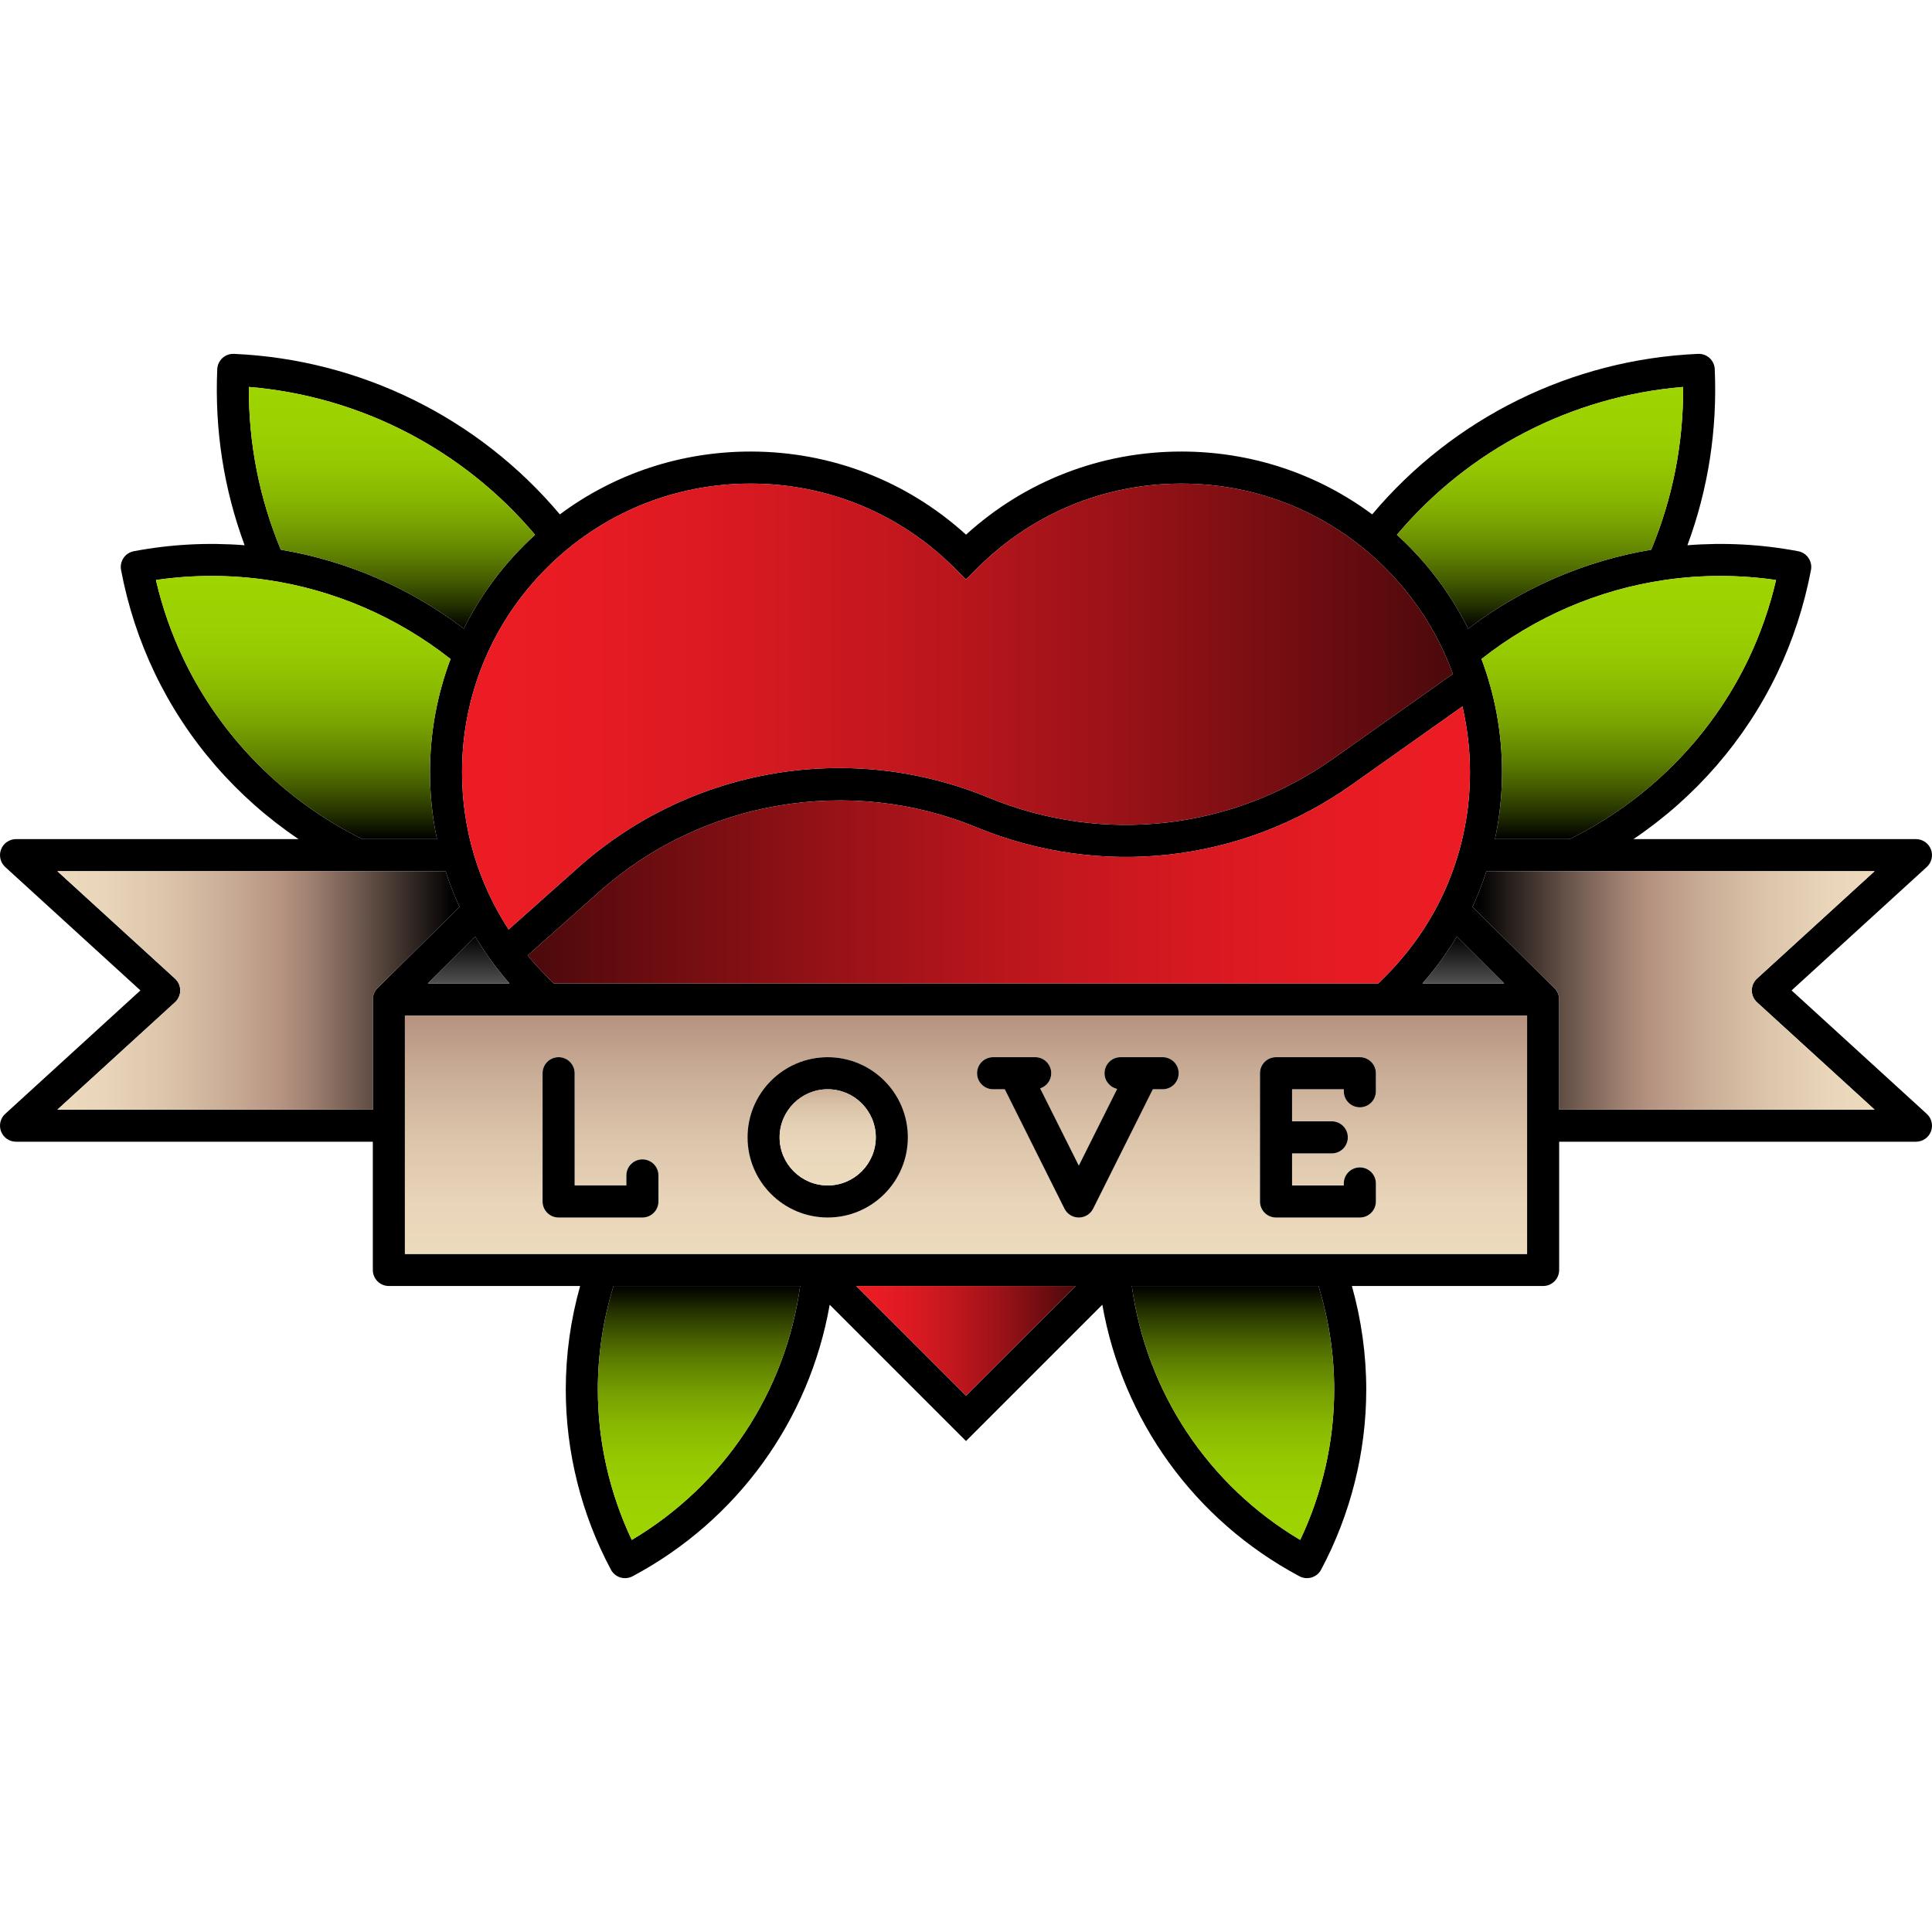
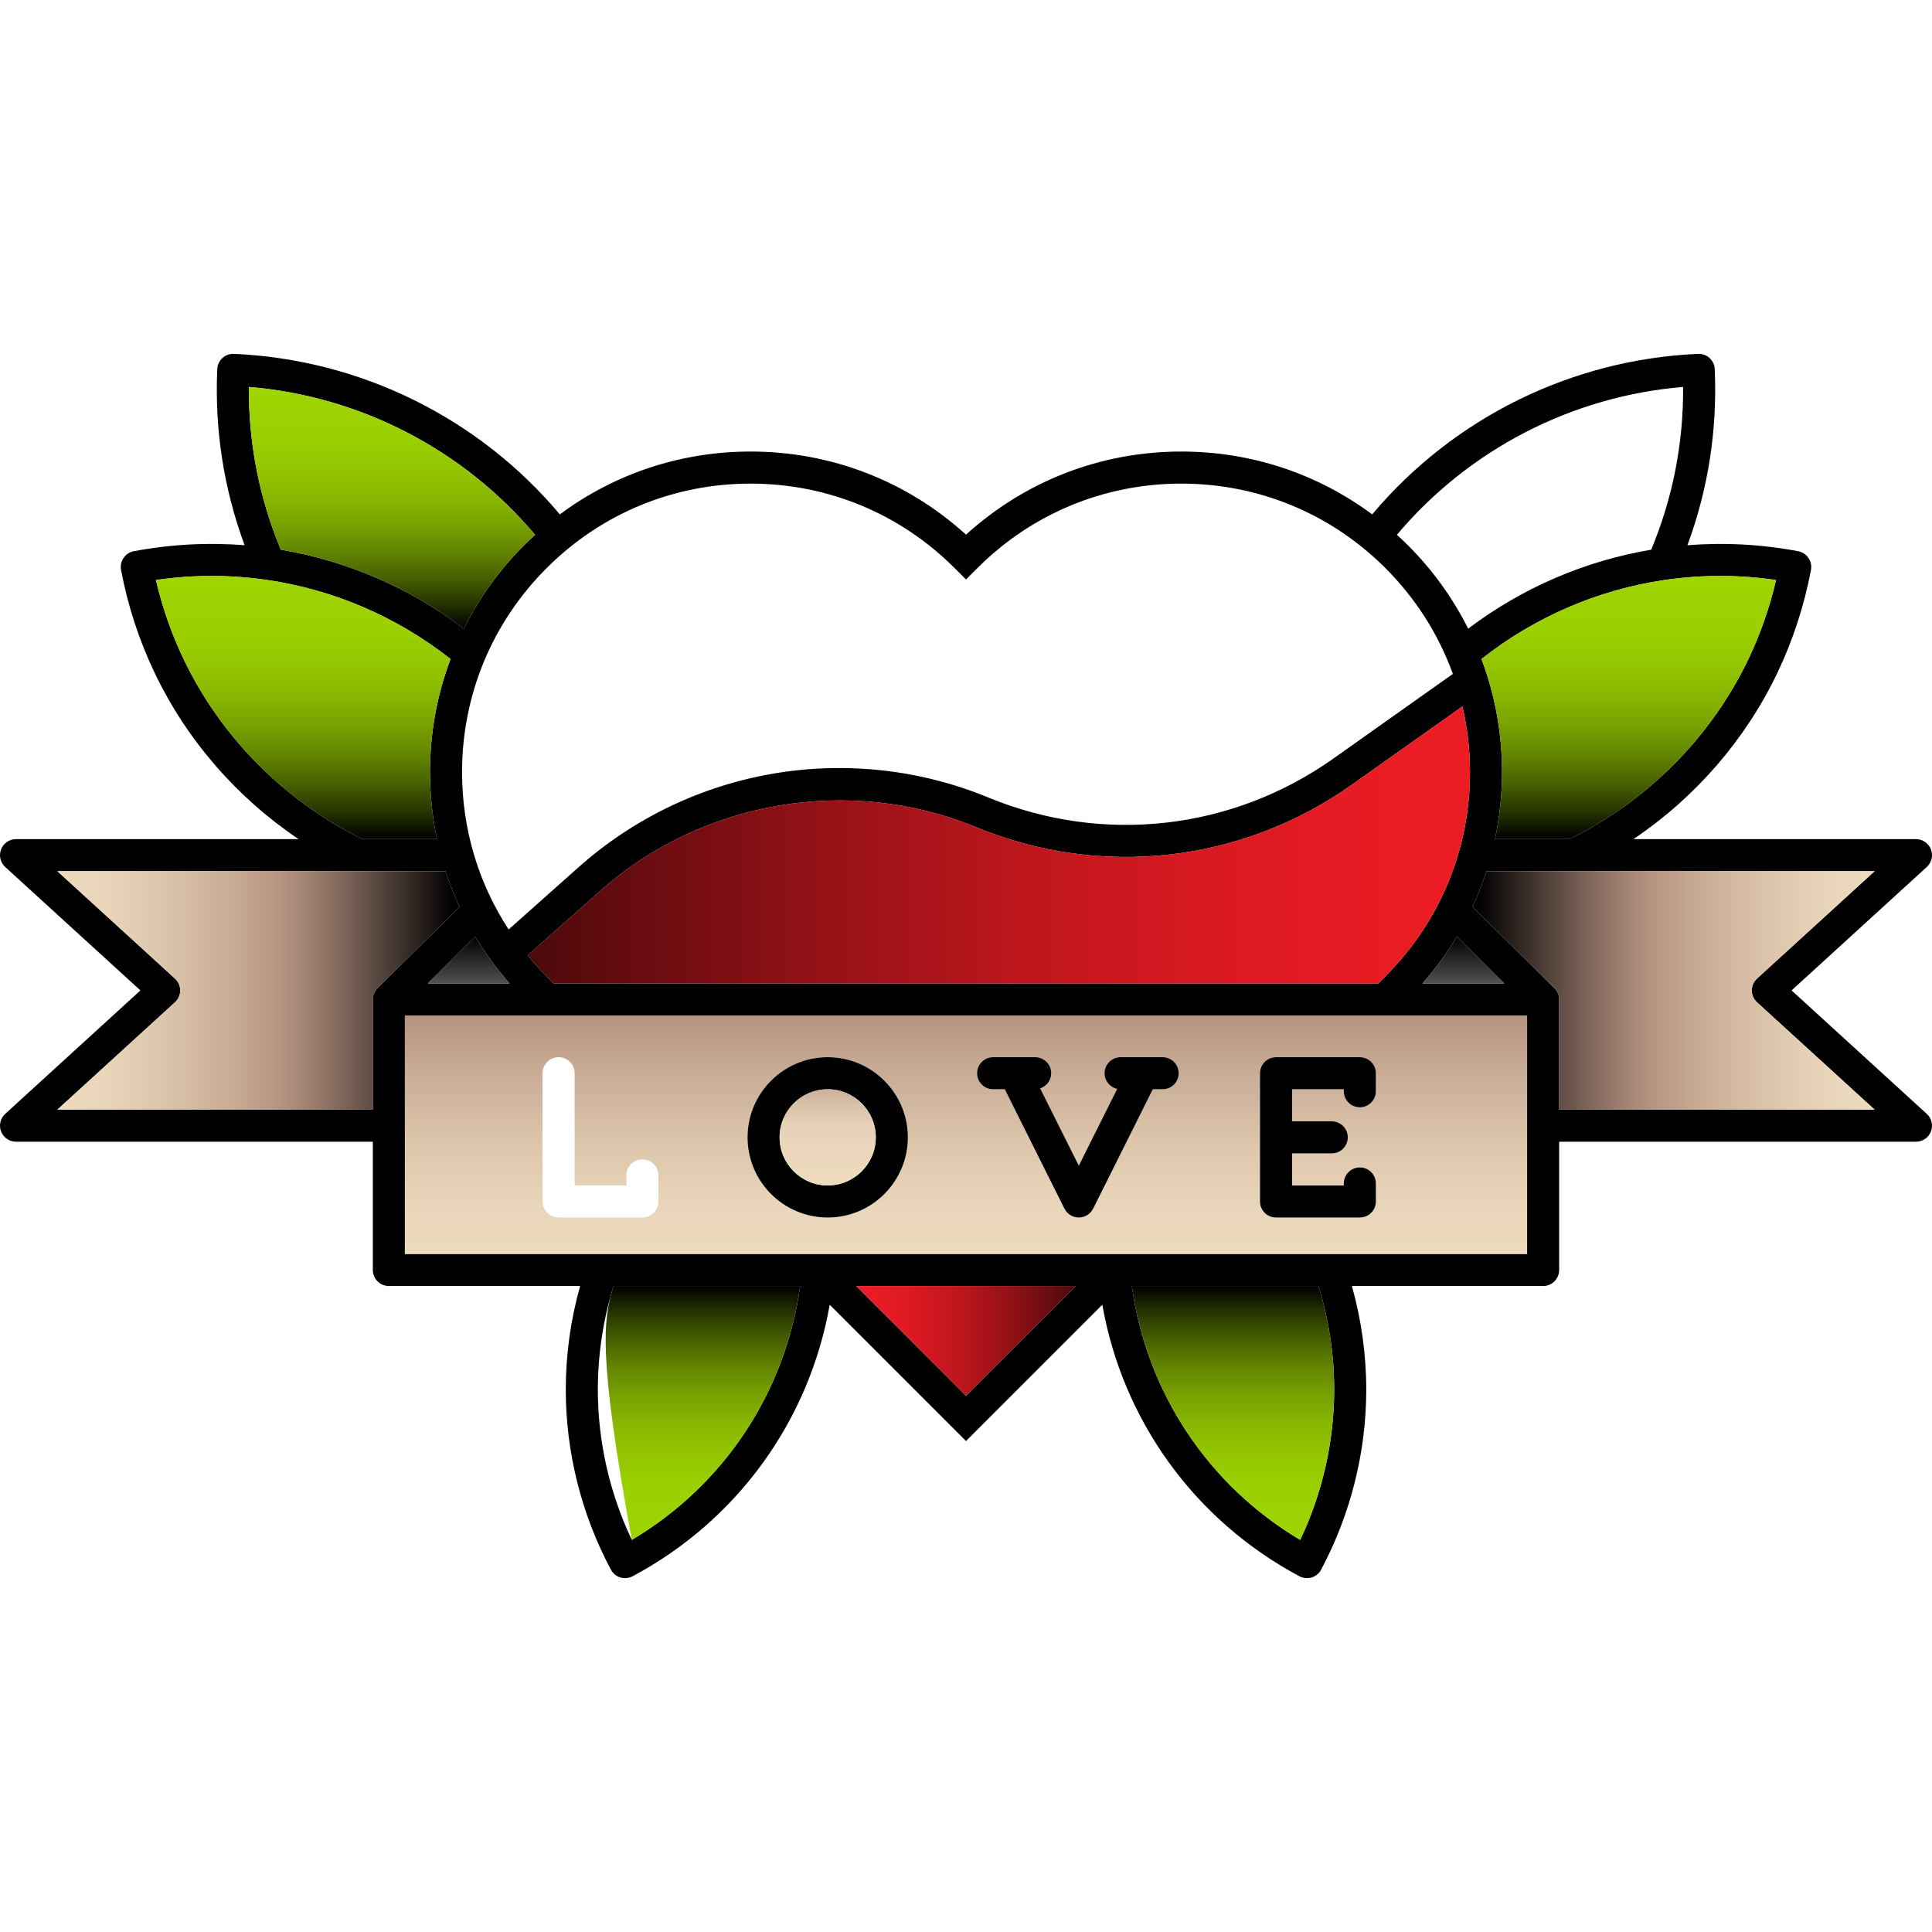
<svg xmlns="http://www.w3.org/2000/svg" height="800px" width="800px" version="1.1" id="Capa_1" viewBox="0 0 482.039 482.039" xml:space="preserve">
  <g>
    <path d="M481.773,211.922c0.59,1.53,0.18,3.28-1.04,4.4l-33.73,30.79l33.73,30.8c1.22,1.11,1.63,2.86,1.04,4.4   c-0.6,1.54-2.08,2.55-3.73,2.55h-89.03v32c0,2.21-1.79,4-4,4h-47.71c2.36,8.43,3.58,17.11,3.58,25.86c0,15.57-3.9,31.1-11.26,44.91   c-0.5,0.94-1.35,1.64-2.37,1.95c-0.38,0.11-0.77,0.17-1.16,0.17c-0.65,0-1.3-0.16-1.88-0.47c-26.16-13.95-44.1-38.88-49.18-67.75   l-34.01,34.01l-34.01-34.01c-5.08,28.87-23.02,53.8-49.18,67.75c-0.59,0.31-1.23,0.47-1.88,0.47c-0.4,0-0.79-0.06-1.17-0.17   c-1.01-0.31-1.86-1.01-2.36-1.95c-7.37-13.81-11.26-29.34-11.26-44.91c0-8.75,1.21-17.43,3.58-25.86h-47.72c-2.21,0-4-1.79-4-4v-32   H4.003c-1.65,0-3.14-1.01-3.73-2.55c-0.6-1.54-0.19-3.29,1.03-4.4l33.73-30.8l-33.73-30.79c-1.22-1.12-1.63-2.87-1.03-4.4   c0.59-1.54,2.08-2.56,3.73-2.56h70.49c-15.39-10.36-27.88-24.68-35.9-41.46c-3.88-8.11-6.7-16.75-8.39-25.69   c-0.41-2.17,1.01-4.27,3.18-4.68c9.15-1.73,18.42-2.22,27.65-1.49c-5.19-14.01-7.49-28.76-6.83-43.93   c0.05-1.06,0.51-2.06,1.29-2.78c0.79-0.71,1.82-1.09,2.88-1.04c31.56,1.39,61.03,15.94,81.31,40.05   c13.69-10.18,30.22-15.68,47.6-15.68c20.06,0,38.99,7.34,53.74,20.74c14.74-13.4,33.67-20.74,53.74-20.74   c17.37,0,33.9,5.5,47.6,15.68c20.28-24.11,49.74-38.66,81.3-40.05c1.07-0.05,2.1,0.33,2.88,1.04c0.78,0.72,1.25,1.72,1.29,2.78   c0.66,15.17-1.63,29.92-6.82,43.93c9.22-0.73,18.49-0.24,27.64,1.49c2.17,0.41,3.6,2.51,3.19,4.68c-1.7,8.94-4.52,17.58-8.39,25.69   c-8.03,16.78-20.52,31.1-35.9,41.46h70.49C479.693,209.362,481.173,210.382,481.773,211.922z M438.373,244.162l29.35-26.8h-96.85   c-0.99,3.04-2.14,6.01-3.48,8.91l20.43,20.25c0.73,0.72,1.19,1.73,1.19,2.84v27.5h78.71l-29.35-26.79c-0.83-0.76-1.3-1.83-1.3-2.96   C437.073,245.992,437.543,244.922,438.373,244.162z M436.233,164.452c2.99-6.27,5.31-12.89,6.9-19.74   c-9.21-1.34-18.53-1.35-27.76-0.01c-16.67,2.43-32.45,9.25-45.74,19.72c3.35,8.91,5.13,18.44,5.13,28.24   c0,5.68-0.61,11.27-1.76,16.7h18.61C411.093,199.822,426.923,183.922,436.233,164.452z M411.983,137.152   c5.37-12.92,8.05-26.55,7.96-40.61c-27.74,2.3-53.45,15.57-71.41,36.89c0.95,0.86,1.88,1.75,2.79,2.66   c6.18,6.17,11.19,13.18,14.99,20.76C379.753,146.692,395.433,139.932,411.983,137.152z M381.013,312.862v-59.5h-279.99v59.5   H381.013z M354.923,245.362h20.37l-11.8-11.7C361.023,237.782,358.153,241.692,354.923,245.362z M366.763,192.662   c0-5.59-0.66-11.08-1.89-16.4l-27.54,19.5c-27.52,19.5-62.57,23.47-93.76,10.63c-31.53-12.99-68.38-6.73-93.86,15.93l-18.06,16.06   c1.48,1.79,3.05,3.53,4.72,5.19l1.78,1.79h205.73l1.79-1.79C359.273,229.972,366.763,211.892,366.763,192.662z M332.713,189.242   l29.78-21.1c-3.55-9.81-9.23-18.8-16.82-26.39c-13.6-13.6-31.68-21.09-50.91-21.09c-19.24,0-37.32,7.49-50.91,21.09l-2.83,2.83   l-2.83-2.83c-13.6-13.6-31.68-21.09-50.91-21.09c-19.24,0-37.32,7.49-50.91,21.09c-13.6,13.6-21.09,31.68-21.09,50.91   c0,14.15,4.06,27.66,11.62,39.24l17.49-15.56c13.72-12.19,30.53-20.26,48.63-23.34c18.09-3.06,36.63-1,53.6,5.99   C275.253,210.782,307.443,207.142,332.713,189.242z M332.883,346.722c0-8.77-1.33-17.45-3.91-25.86h-46.58   c3.65,26.49,19.03,49.7,42.01,63.35C329.963,372.502,332.883,359.622,332.883,346.722z M241.023,348.222l27.36-27.36h-54.73   L241.023,348.222z M199.643,320.862h-46.57c-2.59,8.41-3.91,17.09-3.91,25.86c0,12.9,2.92,25.78,8.47,37.49   C180.623,370.562,196.003,347.352,199.643,320.862z M130.713,136.092c0.91-0.91,1.84-1.8,2.79-2.66   c-17.96-21.32-43.66-34.59-71.41-36.89c-0.08,14.06,2.59,27.69,7.97,40.61c16.54,2.78,32.22,9.54,45.66,19.7   C119.523,149.272,124.543,142.262,130.713,136.092z M106.753,245.362h20.36c-3.22-3.67-6.09-7.58-8.56-11.7L106.753,245.362z    M94.223,246.512l20.43-20.24c-1.35-2.9-2.5-5.87-3.48-8.91h-96.86l29.35,26.8c0.83,0.76,1.31,1.83,1.31,2.95   c0,1.13-0.48,2.2-1.31,2.96l-29.35,26.79h78.71v-27.5C93.023,248.242,93.483,247.242,94.223,246.512z M90.423,209.362h18.61   c-1.15-5.43-1.75-11.02-1.75-16.7c0-9.8,1.77-19.33,5.13-28.24c-13.3-10.47-29.08-17.29-45.75-19.72   c-9.22-1.34-18.54-1.34-27.76,0.01c1.59,6.85,3.91,13.47,6.91,19.74C55.123,183.922,70.943,199.822,90.423,209.362z" />
    <linearGradient id="SVGID_1_" gradientUnits="userSpaceOnUse" x1="467.723" y1="247.112" x2="367.393" y2="247.112">
      <stop offset="0" style="stop-color:#EDDBBE" />
      <stop offset="0.116" style="stop-color:#E9D5B9" />
      <stop offset="0.266" style="stop-color:#DCC5AB" />
      <stop offset="0.434" style="stop-color:#C8AB95" />
      <stop offset="0.56" style="stop-color:#B59280" />
      <stop offset="0.62" style="stop-color:#A28373" />
      <stop offset="0.742" style="stop-color:#715B50" />
      <stop offset="0.913" style="stop-color:#231C19" />
      <stop offset="0.985" style="stop-color:#000000" />
    </linearGradient>
    <path style="fill:url(#SVGID_1_);" d="M467.723,217.362l-29.35,26.8c-0.83,0.76-1.3,1.83-1.3,2.95c0,1.13,0.47,2.2,1.3,2.96   l29.35,26.79h-78.71v-27.5c0-1.11-0.46-2.12-1.19-2.84l-20.43-20.25c1.34-2.9,2.49-5.87,3.48-8.91H467.723z" />
    <linearGradient id="SVGID_2_" gradientUnits="userSpaceOnUse" x1="406.383" y1="143.702" x2="406.383" y2="209.362">
      <stop offset="0" style="stop-color:#9DD401" />
      <stop offset="0.189" style="stop-color:#9BD101" />
      <stop offset="0.331" style="stop-color:#94C701" />
      <stop offset="0.458" style="stop-color:#88B701" />
      <stop offset="0.575" style="stop-color:#77A001" />
      <stop offset="0.687" style="stop-color:#618301" />
      <stop offset="0.793" style="stop-color:#465F00" />
      <stop offset="0.896" style="stop-color:#263400" />
      <stop offset="0.994" style="stop-color:#020300" />
      <stop offset="1" style="stop-color:#000000" />
    </linearGradient>
    <path style="fill:url(#SVGID_2_);" d="M443.133,144.712c-1.59,6.85-3.91,13.47-6.9,19.74c-9.31,19.47-25.14,35.37-44.62,44.91   h-18.61c1.15-5.43,1.76-11.02,1.76-16.7c0-9.8-1.78-19.33-5.13-28.24c13.29-10.47,29.07-17.29,45.74-19.72   C424.603,143.362,433.923,143.372,443.133,144.712z" />
    <linearGradient id="SVGID_3_" gradientUnits="userSpaceOnUse" x1="384.239" y1="96.542" x2="384.239" y2="156.852">
      <stop offset="0" style="stop-color:#9DD401" />
      <stop offset="0.189" style="stop-color:#9BD101" />
      <stop offset="0.331" style="stop-color:#94C701" />
      <stop offset="0.458" style="stop-color:#88B701" />
      <stop offset="0.575" style="stop-color:#77A001" />
      <stop offset="0.687" style="stop-color:#618301" />
      <stop offset="0.793" style="stop-color:#465F00" />
      <stop offset="0.896" style="stop-color:#263400" />
      <stop offset="0.994" style="stop-color:#020300" />
      <stop offset="1" style="stop-color:#000000" />
    </linearGradient>
-     <path style="fill:url(#SVGID_3_);" d="M419.943,96.542c0.09,14.06-2.59,27.69-7.96,40.61c-16.55,2.78-32.23,9.54-45.67,19.7   c-3.8-7.58-8.81-14.59-14.99-20.76c-0.91-0.91-1.84-1.8-2.79-2.66C366.493,112.112,392.203,98.842,419.943,96.542z" />
    <linearGradient id="SVGID_4_" gradientUnits="userSpaceOnUse" x1="241.018" y1="312.862" x2="241.018" y2="253.362">
      <stop offset="0" style="stop-color:#EDDBBE" />
      <stop offset="0.207" style="stop-color:#E9D5B9" />
      <stop offset="0.475" style="stop-color:#DCC5AB" />
      <stop offset="0.775" style="stop-color:#C8AB95" />
      <stop offset="1" style="stop-color:#B59280" />
    </linearGradient>
    <path style="fill:url(#SVGID_4_);" d="M381.013,253.362v59.5h-279.99v-59.5H381.013z M343.283,299.772v-4.5c0-2.21-1.79-4-4-4   c-2.21,0-4,1.79-4,4v0.5h-12.91v-8h9.91c2.21,0,4-1.79,4-4c0-2.21-1.79-4-4-4h-9.91v-8h12.91v0.5c0,2.21,1.79,4,4,4   c2.21,0,4-1.79,4-4v-4.5c0-2.21-1.79-4-4-4h-20.91c-2.21,0-4,1.79-4,4v32c0,2.21,1.79,4,4,4h20.91   C341.493,303.772,343.283,301.982,343.283,299.772z M294.083,267.772c0-2.21-1.79-4-4-4h-10.5c-2.21,0-4,1.79-4,4   c0,1.92,1.35,3.52,3.15,3.91l-9.57,19.15l-9.64-19.28c1.6-0.52,2.76-2.01,2.76-3.78c0-2.21-1.79-4-4-4h-10.5c-2.21,0-4,1.79-4,4   c0,2.21,1.79,4,4,4h2.91l14.89,29.79c0.68,1.36,2.06,2.21,3.58,2.21c1.51,0,2.9-0.85,3.58-2.21l14.89-29.79h2.45   C292.293,271.772,294.083,269.982,294.083,267.772z M226.513,283.772c0-11.03-8.97-20-20-20s-20,8.97-20,20c0,11.03,8.97,20,20,20   S226.513,294.802,226.513,283.772z M164.283,299.772v-6.5c0-2.21-1.79-4-4-4c-2.21,0-4,1.79-4,4v2.5h-12.91v-28c0-2.21-1.79-4-4-4   c-2.21,0-4,1.79-4,4v32c0,2.21,1.79,4,4,4h20.91C162.493,303.772,164.283,301.982,164.283,299.772z" />
    <linearGradient id="SVGID_5_" gradientUnits="userSpaceOnUse" x1="365.108" y1="245.362" x2="365.108" y2="233.662">
      <stop offset="0" style="stop-color:#515151" />
      <stop offset="1" style="stop-color:#000000" />
    </linearGradient>
    <path style="fill:url(#SVGID_5_);" d="M375.293,245.362h-20.37c3.23-3.67,6.1-7.58,8.57-11.7L375.293,245.362z" />
    <linearGradient id="SVGID_6_" gradientUnits="userSpaceOnUse" x1="366.763" y1="210.812" x2="131.653" y2="210.812">
      <stop offset="0" style="stop-color:#ED1C24" />
      <stop offset="0.127" style="stop-color:#E71B23" />
      <stop offset="0.291" style="stop-color:#D71921" />
      <stop offset="0.476" style="stop-color:#BD161D" />
      <stop offset="0.675" style="stop-color:#971217" />
      <stop offset="0.885" style="stop-color:#680C10" />
      <stop offset="1" style="stop-color:#4B090B" />
    </linearGradient>
    <path style="fill:url(#SVGID_6_);" d="M364.873,176.262c1.23,5.32,1.89,10.81,1.89,16.4c0,19.23-7.49,37.31-21.09,50.91l-1.79,1.79   h-205.73l-1.78-1.79c-1.67-1.66-3.24-3.4-4.72-5.19l18.06-16.06c25.48-22.66,62.33-28.92,93.86-15.93   c31.19,12.84,66.24,8.87,93.76-10.63L364.873,176.262z" />
    <linearGradient id="SVGID_7_" gradientUnits="userSpaceOnUse" x1="115.283" y1="176.282" x2="362.493" y2="176.282">
      <stop offset="0" style="stop-color:#ED1C24" />
      <stop offset="0.127" style="stop-color:#E71B23" />
      <stop offset="0.291" style="stop-color:#D71921" />
      <stop offset="0.476" style="stop-color:#BD161D" />
      <stop offset="0.675" style="stop-color:#971217" />
      <stop offset="0.885" style="stop-color:#680C10" />
      <stop offset="1" style="stop-color:#4B090B" />
    </linearGradient>
-     <path style="fill:url(#SVGID_7_);" d="M362.493,168.142l-29.78,21.1c-25.27,17.9-57.46,21.54-86.09,9.75   c-16.97-6.99-35.51-9.05-53.6-5.99c-18.1,3.08-34.91,11.15-48.63,23.34l-17.49,15.56c-7.56-11.58-11.62-25.09-11.62-39.24   c0-19.23,7.49-37.31,21.09-50.91c13.59-13.6,31.67-21.09,50.91-21.09c19.23,0,37.31,7.49,50.91,21.09l2.83,2.83l2.83-2.83   c13.59-13.6,31.67-21.09,50.91-21.09c19.23,0,37.31,7.49,50.91,21.09C353.263,149.342,358.943,158.332,362.493,168.142z" />
    <path d="M343.283,295.272v4.5c0,2.21-1.79,4-4,4h-20.91c-2.21,0-4-1.79-4-4v-32c0-2.21,1.79-4,4-4h20.91c2.21,0,4,1.79,4,4v4.5   c0,2.21-1.79,4-4,4c-2.21,0-4-1.79-4-4v-0.5h-12.91v8h9.91c2.21,0,4,1.79,4,4c0,2.21-1.79,4-4,4h-9.91v8h12.91v-0.5   c0-2.21,1.79-4,4-4C341.493,291.272,343.283,293.062,343.283,295.272z" />
    <linearGradient id="SVGID_8_" gradientUnits="userSpaceOnUse" x1="307.638" y1="384.212" x2="307.638" y2="320.862">
      <stop offset="0" style="stop-color:#9DD401" />
      <stop offset="0.189" style="stop-color:#9BD101" />
      <stop offset="0.331" style="stop-color:#94C701" />
      <stop offset="0.458" style="stop-color:#88B701" />
      <stop offset="0.575" style="stop-color:#77A001" />
      <stop offset="0.687" style="stop-color:#618301" />
      <stop offset="0.793" style="stop-color:#465F00" />
      <stop offset="0.896" style="stop-color:#263400" />
      <stop offset="0.994" style="stop-color:#020300" />
      <stop offset="1" style="stop-color:#000000" />
    </linearGradient>
    <path style="fill:url(#SVGID_8_);" d="M328.973,320.862c2.58,8.41,3.91,17.09,3.91,25.86c0,12.9-2.92,25.78-8.48,37.49   c-22.98-13.65-38.36-36.86-42.01-63.35H328.973z" />
    <path d="M290.083,263.772c2.21,0,4,1.79,4,4c0,2.21-1.79,4-4,4h-2.45l-14.89,29.79c-0.68,1.36-2.07,2.21-3.58,2.21   c-1.52,0-2.9-0.85-3.58-2.21l-14.89-29.79h-2.91c-2.21,0-4-1.79-4-4c0-2.21,1.79-4,4-4h10.5c2.21,0,4,1.79,4,4   c0,1.77-1.16,3.26-2.76,3.78l9.64,19.28l9.57-19.15c-1.8-0.39-3.15-1.99-3.15-3.91c0-2.21,1.79-4,4-4H290.083z" />
    <linearGradient id="SVGID_9_" gradientUnits="userSpaceOnUse" x1="213.653" y1="334.542" x2="268.383" y2="334.542">
      <stop offset="0" style="stop-color:#ED1C24" />
      <stop offset="0.127" style="stop-color:#E71B23" />
      <stop offset="0.291" style="stop-color:#D71921" />
      <stop offset="0.476" style="stop-color:#BD161D" />
      <stop offset="0.675" style="stop-color:#971217" />
      <stop offset="0.885" style="stop-color:#680C10" />
      <stop offset="1" style="stop-color:#4B090B" />
    </linearGradient>
    <polygon style="fill:url(#SVGID_9_);" points="268.383,320.862 241.023,348.222 213.653,320.862  " />
    <path d="M206.513,263.772c11.03,0,20,8.97,20,20c0,11.03-8.97,20-20,20s-20-8.97-20-20   C186.513,272.742,195.483,263.772,206.513,263.772z M218.513,283.772c0-6.62-5.38-12-12-12c-6.61,0-12,5.38-12,12   c0,6.62,5.39,12,12,12C213.133,295.772,218.513,290.392,218.513,283.772z" />
    <linearGradient id="SVGID_10_" gradientUnits="userSpaceOnUse" x1="206.513" y1="295.772" x2="206.513" y2="271.772">
      <stop offset="0" style="stop-color:#EDDBBE" />
      <stop offset="0.394" style="stop-color:#EBD8BC" />
      <stop offset="0.635" style="stop-color:#E4D0B4" />
      <stop offset="0.835" style="stop-color:#D9C2A8" />
      <stop offset="1" style="stop-color:#CBAF98" />
    </linearGradient>
    <path style="fill:url(#SVGID_10_);" d="M206.513,271.772c6.62,0,12,5.38,12,12c0,6.62-5.38,12-12,12c-6.61,0-12-5.38-12-12   C194.513,277.152,199.903,271.772,206.513,271.772z" />
    <linearGradient id="SVGID_11_" gradientUnits="userSpaceOnUse" x1="174.403" y1="384.212" x2="174.403" y2="320.862">
      <stop offset="0" style="stop-color:#9DD401" />
      <stop offset="0.189" style="stop-color:#9BD101" />
      <stop offset="0.331" style="stop-color:#94C701" />
      <stop offset="0.458" style="stop-color:#88B701" />
      <stop offset="0.575" style="stop-color:#77A001" />
      <stop offset="0.687" style="stop-color:#618301" />
      <stop offset="0.793" style="stop-color:#465F00" />
      <stop offset="0.896" style="stop-color:#263400" />
      <stop offset="0.994" style="stop-color:#020300" />
      <stop offset="1" style="stop-color:#000000" />
    </linearGradient>
-     <path style="fill:url(#SVGID_11_);" d="M153.073,320.862h46.57c-3.64,26.49-19.02,49.7-42.01,63.35   c-5.55-11.71-8.47-24.59-8.47-37.49C149.163,337.952,150.483,329.272,153.073,320.862z" />
-     <path d="M164.283,293.272v6.5c0,2.21-1.79,4-4,4h-20.91c-2.21,0-4-1.79-4-4v-32c0-2.21,1.79-4,4-4c2.21,0,4,1.79,4,4v28h12.91v-2.5   c0-2.21,1.79-4,4-4C162.493,289.272,164.283,291.062,164.283,293.272z" />
+     <path style="fill:url(#SVGID_11_);" d="M153.073,320.862h46.57c-3.64,26.49-19.02,49.7-42.01,63.35   C149.163,337.952,150.483,329.272,153.073,320.862z" />
    <linearGradient id="SVGID_12_" gradientUnits="userSpaceOnUse" x1="97.797" y1="96.542" x2="97.797" y2="156.852">
      <stop offset="0" style="stop-color:#9DD401" />
      <stop offset="0.189" style="stop-color:#9BD101" />
      <stop offset="0.331" style="stop-color:#94C701" />
      <stop offset="0.458" style="stop-color:#88B701" />
      <stop offset="0.575" style="stop-color:#77A001" />
      <stop offset="0.687" style="stop-color:#618301" />
      <stop offset="0.793" style="stop-color:#465F00" />
      <stop offset="0.896" style="stop-color:#263400" />
      <stop offset="0.994" style="stop-color:#020300" />
      <stop offset="1" style="stop-color:#000000" />
    </linearGradient>
    <path style="fill:url(#SVGID_12_);" d="M133.503,133.432c-0.95,0.86-1.88,1.75-2.79,2.66c-6.17,6.17-11.19,13.18-14.99,20.76   c-13.44-10.16-29.12-16.92-45.66-19.7c-5.38-12.92-8.05-26.55-7.97-40.61C89.843,98.842,115.543,112.112,133.503,133.432z" />
    <linearGradient id="SVGID_13_" gradientUnits="userSpaceOnUse" x1="116.933" y1="245.362" x2="116.933" y2="233.662">
      <stop offset="0" style="stop-color:#515151" />
      <stop offset="1" style="stop-color:#000000" />
    </linearGradient>
    <path style="fill:url(#SVGID_13_);" d="M127.113,245.362h-20.36l11.8-11.7C121.023,237.782,123.893,241.692,127.113,245.362z" />
    <linearGradient id="SVGID_14_" gradientUnits="userSpaceOnUse" x1="14.313" y1="247.112" x2="114.653" y2="247.112">
      <stop offset="0" style="stop-color:#EDDBBE" />
      <stop offset="0.116" style="stop-color:#E9D5B9" />
      <stop offset="0.266" style="stop-color:#DCC5AB" />
      <stop offset="0.434" style="stop-color:#C8AB95" />
      <stop offset="0.56" style="stop-color:#B59280" />
      <stop offset="0.62" style="stop-color:#A28373" />
      <stop offset="0.742" style="stop-color:#715B50" />
      <stop offset="0.913" style="stop-color:#231C19" />
      <stop offset="0.985" style="stop-color:#000000" />
    </linearGradient>
    <path style="fill:url(#SVGID_14_);" d="M114.653,226.272l-20.43,20.24c-0.74,0.73-1.2,1.73-1.2,2.85v27.5h-78.71l29.35-26.79   c0.83-0.76,1.31-1.83,1.31-2.96c0-1.12-0.48-2.19-1.31-2.95l-29.35-26.8h96.86C112.153,220.402,113.303,223.372,114.653,226.272z" />
    <linearGradient id="SVGID_15_" gradientUnits="userSpaceOnUse" x1="75.658" y1="143.698" x2="75.658" y2="209.362">
      <stop offset="0" style="stop-color:#9DD401" />
      <stop offset="0.189" style="stop-color:#9BD101" />
      <stop offset="0.331" style="stop-color:#94C701" />
      <stop offset="0.458" style="stop-color:#88B701" />
      <stop offset="0.575" style="stop-color:#77A001" />
      <stop offset="0.687" style="stop-color:#618301" />
      <stop offset="0.793" style="stop-color:#465F00" />
      <stop offset="0.896" style="stop-color:#263400" />
      <stop offset="0.994" style="stop-color:#020300" />
      <stop offset="1" style="stop-color:#000000" />
    </linearGradient>
    <path style="fill:url(#SVGID_15_);" d="M109.033,209.362h-18.61c-19.48-9.54-35.3-25.44-44.61-44.91c-3-6.27-5.32-12.89-6.91-19.74   c9.22-1.35,18.54-1.35,27.76-0.01c16.67,2.43,32.45,9.25,45.75,19.72c-3.36,8.91-5.13,18.44-5.13,28.24   C107.283,198.342,107.883,203.932,109.033,209.362z" />
  </g>
  <g>
</g>
</svg>